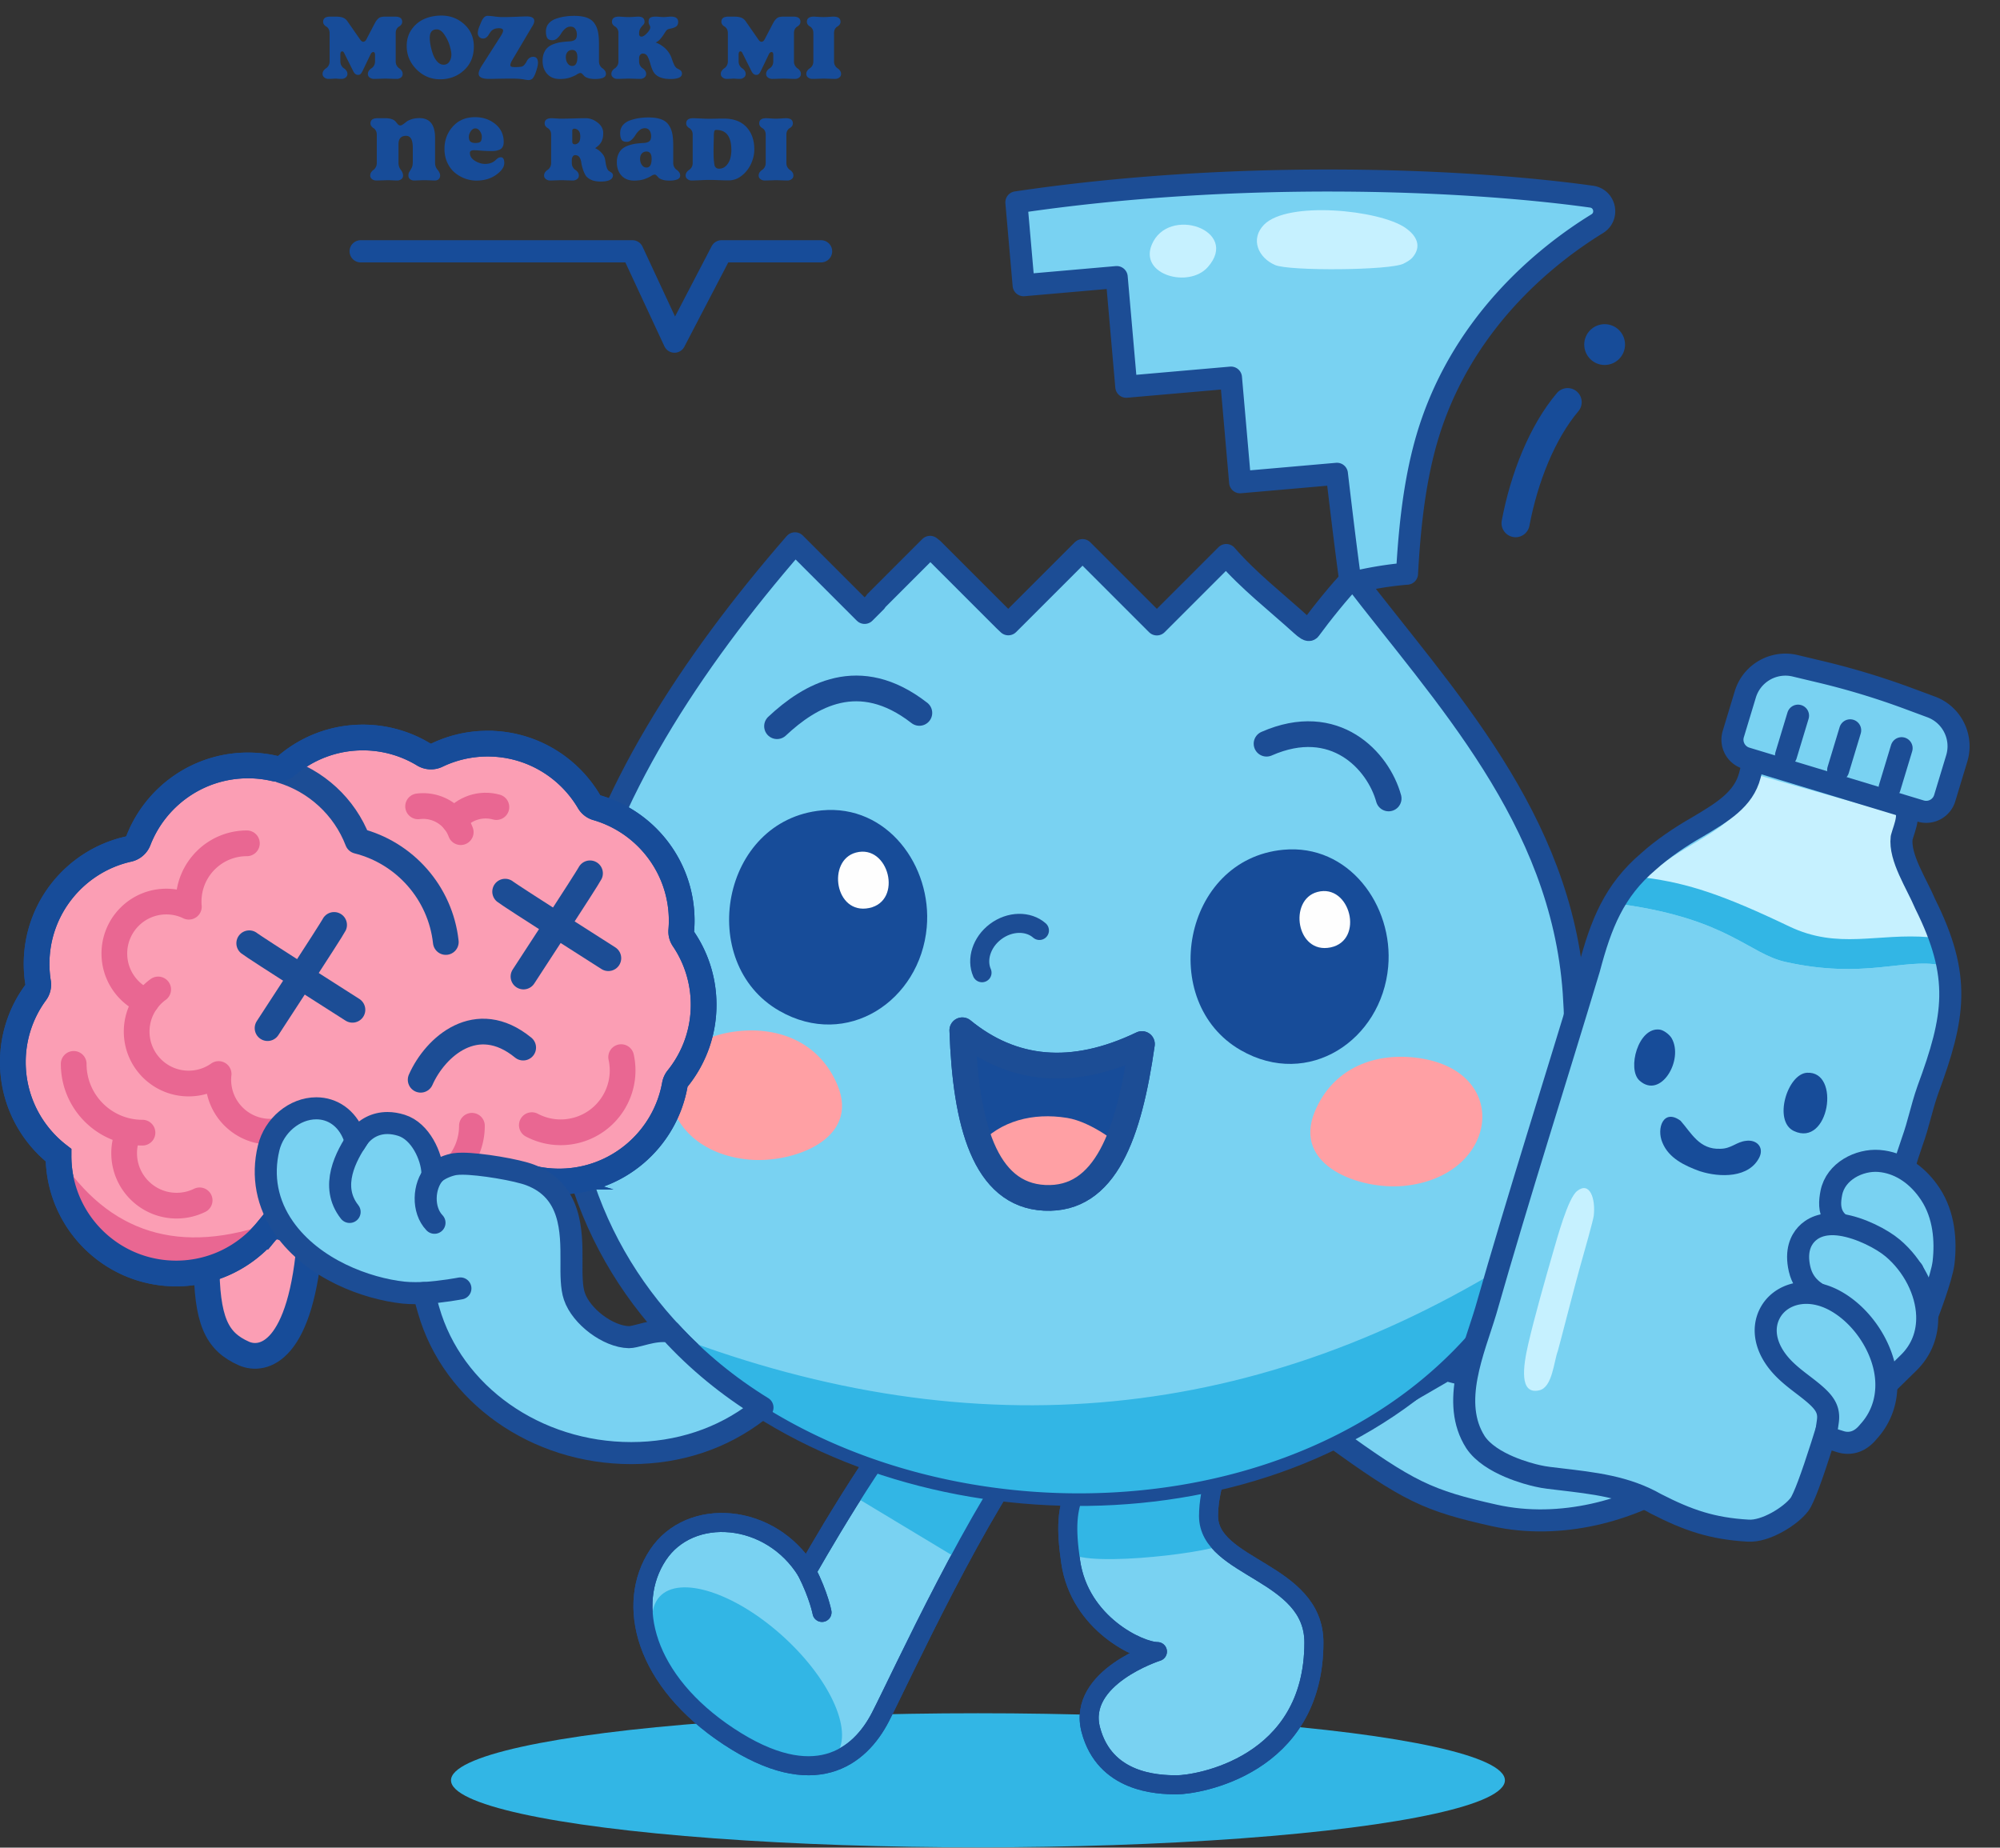
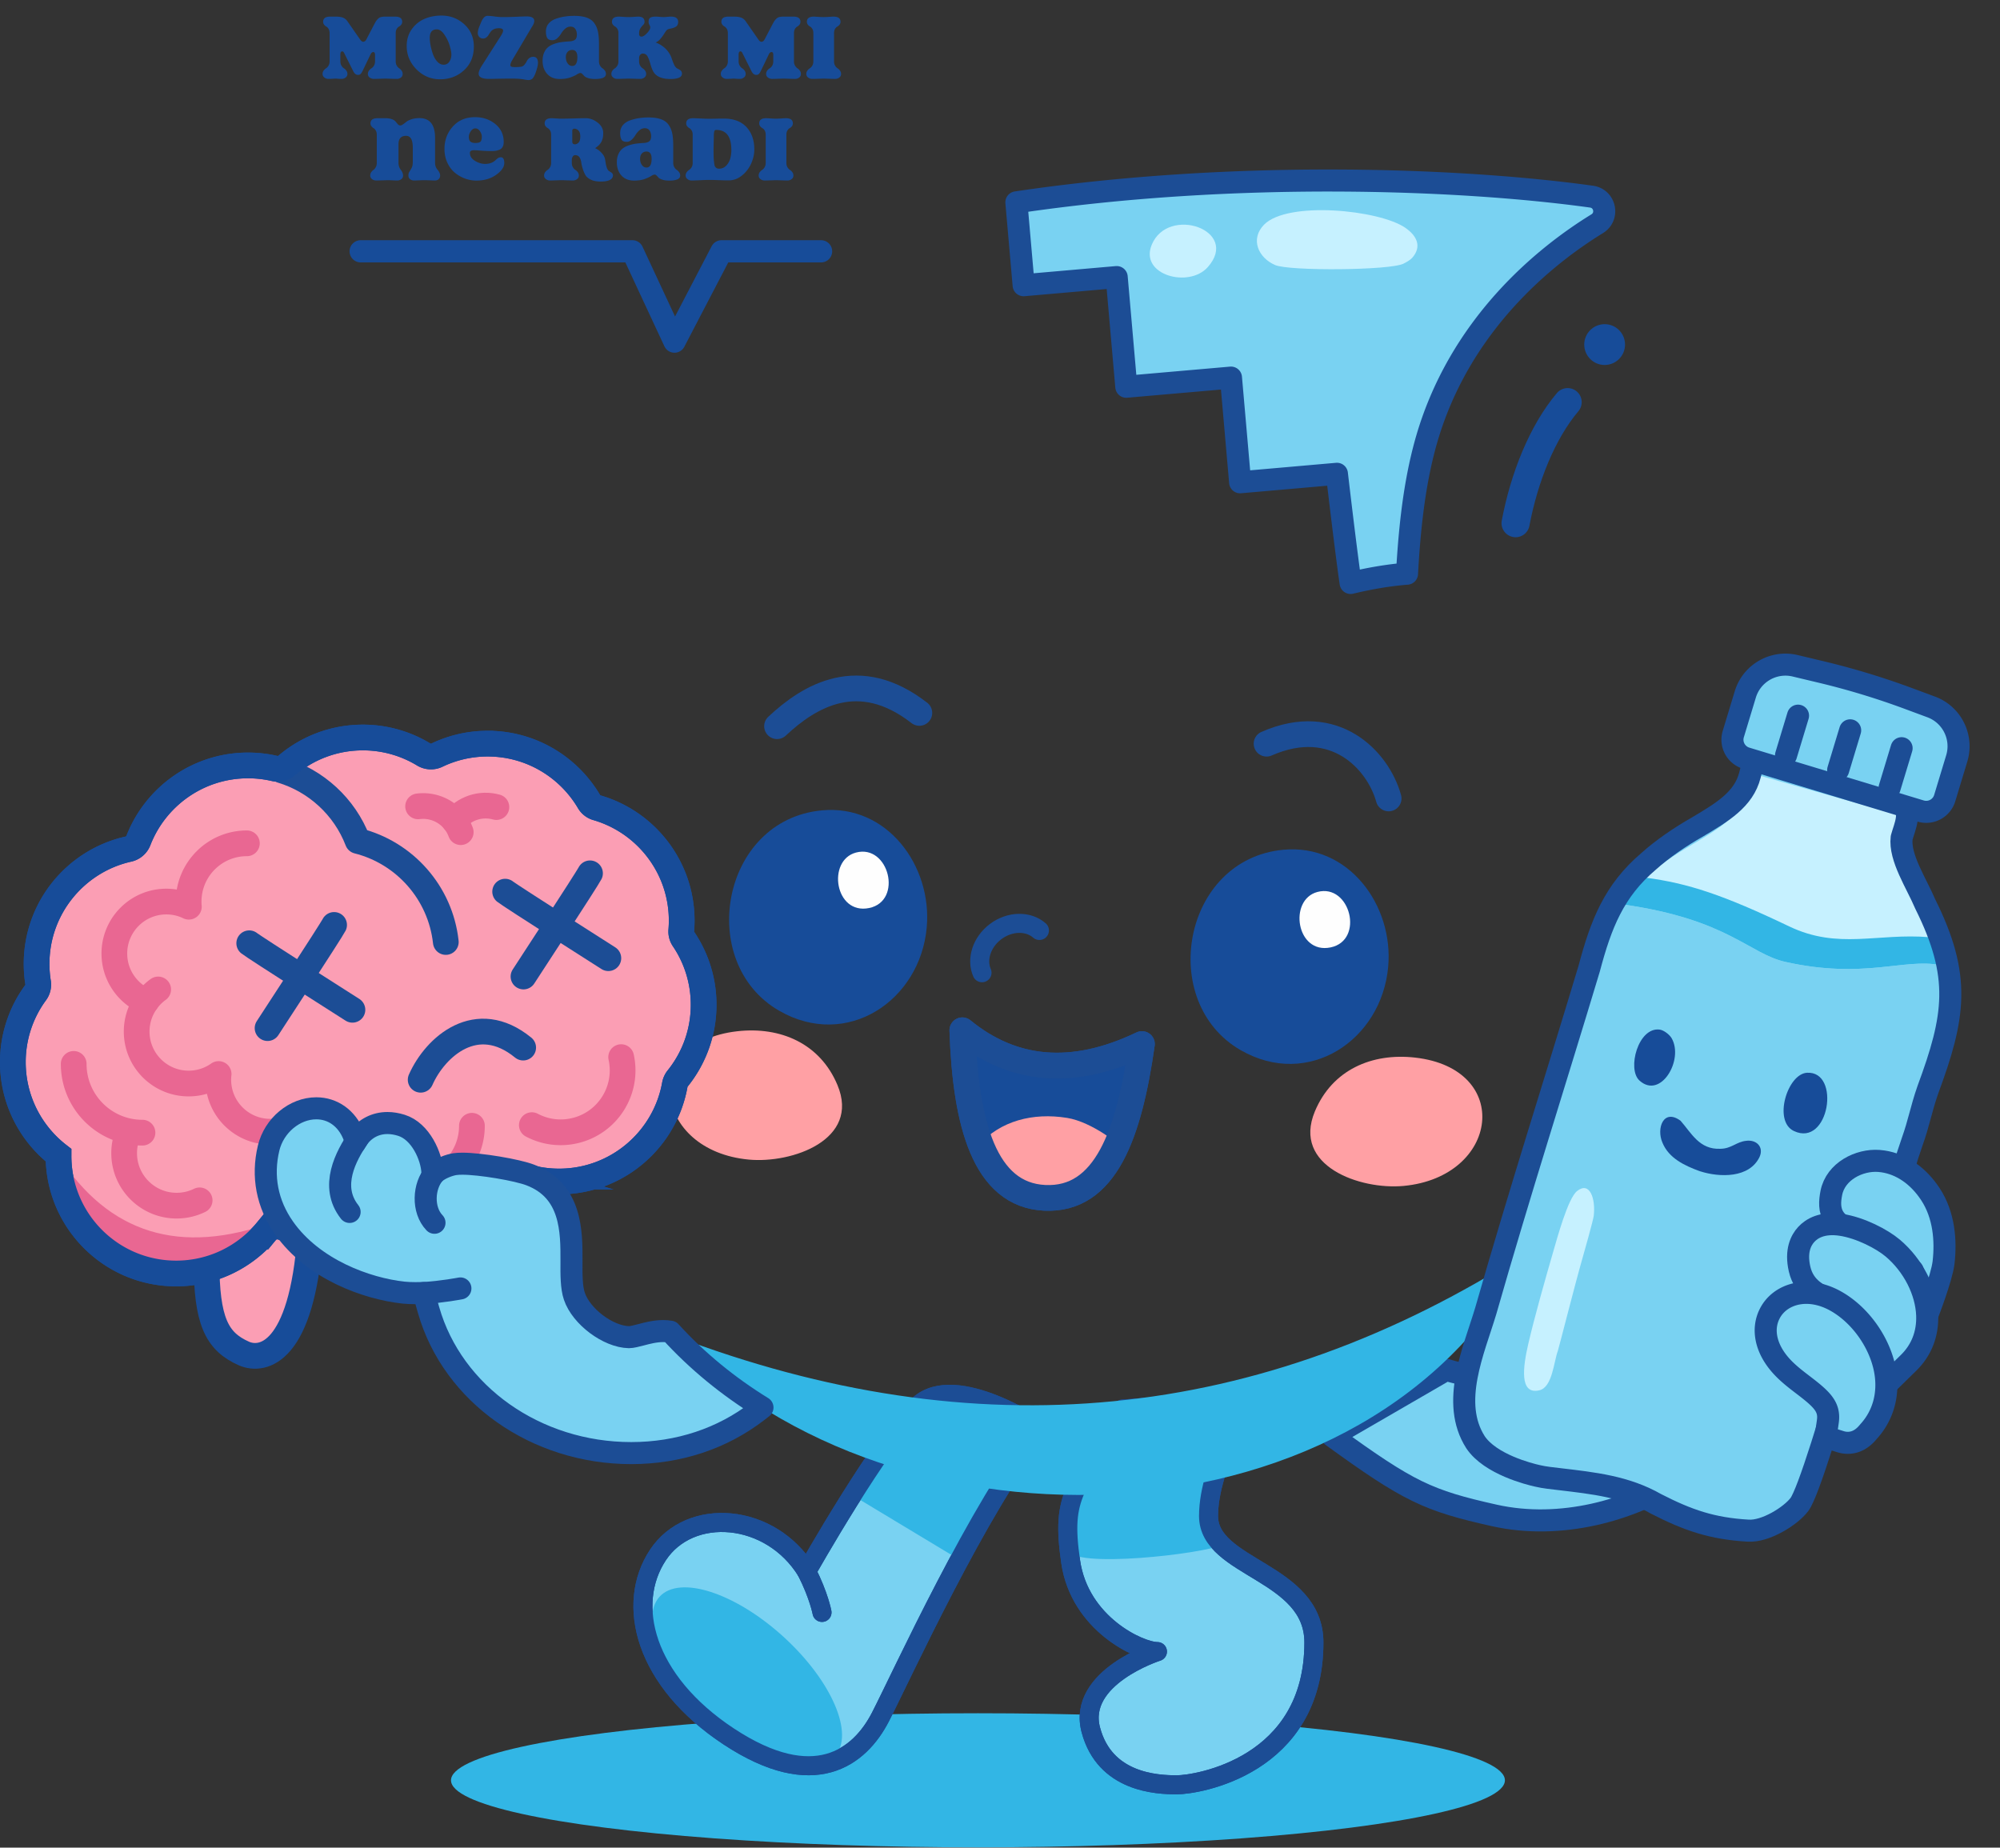
<svg xmlns="http://www.w3.org/2000/svg" version="1.1" viewBox="0 0 630 582">
  <rect x="0" y="0" width="630" height="582" fill="#333333" stroke="none" />
  <style>
		
		#boca { transform-origin: 525px 330px; transform: rotate(-5deg); animation: 1s rot 0s alternate infinite; }

		@keyframes rot { to { transform: rotate(5deg); } }

		#glava { transform-origin: 428px 205px;animation: 2s glava 0s linear infinite; }

		@keyframes glava {
			  0% { transform: rotate(0deg); }
			  15% { transform: rotate(-40deg); }
			  30% { transform: rotate(0deg); }
		}

	</style>
  <g id="lik">
    <g fill="#174c99">
      <path d="M118.136 19.305v-2.04c0-.58-.19-.87-.57-.87-.32 0-.6.24-.839.72l-2.52 5.25c-.221.44-.431.755-.63.945-.2.19-.471.285-.81.285-.621 0-1.13-.41-1.53-1.23l-2.85-5.7c-.16-.32-.35-.48-.57-.48-.4 0-.6.32-.6.96v2.16c0 .54.115 1 .345 1.38.23.38.484.655.765.825.279.17.535.41.764.72.23.31.346.666.346 1.065 0 .46-.186.835-.556 1.125s-.795.434-1.274.434c-.42 0-.806-.014-1.155-.044-.35-.03-.616-.045-.795-.045-.16 0-.461.015-.9.045-.44.03-.87.045-1.29.045-.48 0-.91-.145-1.29-.435s-.57-.665-.57-1.125c0-.4.114-.755.345-1.066.23-.31.484-.55.764-.72s.536-.444.766-.824c.23-.38.345-.84.345-1.38v-8.82c0-.56-.106-1.015-.316-1.365s-.445-.595-.705-.735c-.26-.14-.494-.34-.704-.6a1.43 1.43 0 0 1-.315-.93c0-1.08.739-1.62 2.22-1.62h1.74c.9 0 1.64.1 2.22.3s1.08.6 1.5 1.2l3.9 5.61c.36.54.7.81 1.02.81.44 0 .79-.27 1.05-.81l2.4-4.59c.26-.5.464-.865.615-1.095s.36-.48.63-.75.59-.45.96-.54.825-.135 1.365-.135h3.06c1.48 0 2.22.54 2.22 1.62 0 .36-.105.67-.315.93s-.446.46-.705.6c-.26.14-.496.386-.706.735s-.314.805-.314 1.365v8.82c0 .54.114 1 .345 1.38.23.38.48.655.75.825.27.17.52.41.75.72.23.31.344.666.344 1.065 0 .48-.184.86-.554 1.14-.37.28-.795.42-1.276.42-.38 0-.98-.015-1.8-.045-.82-.03-1.42-.045-1.8-.045-.36 0-.96.015-1.799.045-.84.03-1.45.045-1.83.045-.48 0-.915-.14-1.306-.42a1.33 1.33 0 0 1-.585-1.14c0-.4.115-.755.346-1.066.23-.31.49-.55.78-.72s.55-.444.78-.824c.229-.38.344-.84.344-1.38ZM149.261 14.685c0 3.06-1.03 5.54-3.09 7.44s-4.58 2.85-7.56 2.85c-2.86 0-5.324-1.036-7.395-3.105-2.069-2.07-3.104-4.535-3.104-7.395 0-2 .52-3.74 1.56-5.22 1.04-1.48 2.37-2.575 3.99-3.285s3.409-1.065 5.37-1.065c2.8 0 5.205.915 7.215 2.745s3.014 4.175 3.014 7.035Zm-9.54 5.7c.8 0 1.41-.32 1.83-.96.42-.64.63-1.39.63-2.25 0-.68-.18-1.62-.54-2.82-.36-1.2-.914-2.35-1.664-3.45s-1.546-1.65-2.386-1.65c-1.48 0-2.22.9-2.22 2.7 0 .66.086 1.44.256 2.34s.42 1.82.75 2.76c.33.94.79 1.73 1.38 2.37.59.64 1.245.96 1.964.96ZM167.51 8.535l-6.09 10.29c-.44.74-.66 1.3-.66 1.68 0 .24.106.405.316.495s.585.135 1.125.135c1.1 0 1.83-.06 2.19-.18.32-.1.614-.32.884-.66s.49-.685.66-1.035c.17-.35.43-.664.78-.946.35-.279.765-.42 1.245-.42 1 0 1.5.641 1.5 1.92 0 .641-.21 1.57-.63 2.79-.3.9-.615 1.561-.945 1.981s-.815.63-1.455.63c-.26 0-.8-.075-1.62-.225-.82-.15-2-.225-3.54-.225-1.58 0-3.1.015-4.56.045-1.46.03-2.34.044-2.64.044-2.2 0-3.3-.55-3.3-1.649 0-.64.37-1.53 1.11-2.67l5.97-9.36c.4-.66.61-1.17.63-1.53 0-.5-.45-.75-1.35-.75-.64 0-1.174.11-1.605.33-.43.22-.76.49-.99.81-.23.32-.44.64-.63.96-.19.32-.43.59-.72.81-.29.22-.644.33-1.064.33-.44 0-.82-.16-1.141-.48-.32-.32-.48-.74-.48-1.26 0-.24.035-.515.105-.825.07-.31.136-.55.195-.72.06-.17.18-.47.36-.9.18-.43.29-.695.33-.795.56-1.44 1.25-2.16 2.07-2.16.56 0 1.306.066 2.235.194.93.131 1.765.196 2.505.196 1.3 0 2.78-.034 4.44-.105 1.66-.07 2.7-.105 3.12-.105 1.62 0 2.43.47 2.43 1.41 0 .54-.26 1.19-.78 1.95ZM188.678 13.785v5.52c0 .54.116 1 .345 1.38.23.38.48.655.75.825.27.17.52.41.75.72.23.31.346.666.346 1.065 0 1.06-1.14 1.59-3.421 1.59-.9 0-1.645-.1-2.235-.3s-.985-.415-1.185-.646c-.2-.229-.4-.444-.6-.644-.2-.2-.4-.3-.6-.3-.28 0-.66.155-1.14.465-.48.31-1.165.625-2.055.945-.89.32-1.995.48-3.315.48-1.66 0-2.975-.53-3.944-1.59-.971-1.06-1.456-2.45-1.456-4.17 0-.94.15-1.765.45-2.475.3-.71.695-1.28 1.185-1.71.49-.43 1.115-.785 1.875-1.065.76-.28 1.52-.475 2.28-.585.76-.11 1.64-.195 2.64-.255.8-.04 1.396-.215 1.785-.525.39-.31.585-.845.585-1.605 0-.7-.165-1.295-.495-1.785s-.835-.735-1.514-.735c-.62 0-1.186.225-1.696.675-.51.45-.92.94-1.23 1.47-.31.53-.704 1.02-1.185 1.47-.48.45-1 .675-1.56.675-.82 0-1.37-.235-1.65-.705-.28-.47-.42-1.156-.42-2.055 0-.98.285-1.81.855-2.49.57-.68 1.33-1.185 2.28-1.515s1.895-.565 2.835-.705 1.92-.21 2.94-.21c1.58 0 2.89.185 3.93.555s1.84.95 2.4 1.74c.56.79.945 1.69 1.155 2.7s.315 2.276.315 3.795Zm-8.43 6.99c1.08 0 1.62-.92 1.62-2.76 0-1.52-.54-2.28-1.62-2.28-.6 0-1.085.205-1.454.615-.37.41-.556.965-.556 1.665 0 .76.19 1.41.57 1.95s.86.81 1.44.81ZM201.317 18.285v1.02c0 .54.115 1 .345 1.38.23.38.485.655.765.825.28.17.534.41.765.72.23.31.345.666.345 1.065 0 .48-.19.86-.57 1.14-.38.28-.82.42-1.32.42-.36 0-.945-.015-1.755-.045-.81-.03-1.405-.045-1.785-.045s-.99.015-1.83.045c-.84.03-1.45.044-1.83.044-.48 0-.91-.144-1.29-.434s-.57-.665-.57-1.125c0-.4.115-.755.345-1.066.23-.31.485-.55.765-.72s.535-.444.765-.824c.23-.38.345-.84.345-1.38v-8.82c0-.56-.105-1.015-.315-1.365s-.446-.595-.705-.735c-.26-.14-.494-.34-.704-.6a1.43 1.43 0 0 1-.316-.93c0-1.08.74-1.62 2.22-1.62.14 0 .575.025 1.306.075.729.05 1.334.075 1.814.075.42 0 .97-.025 1.65-.075.68-.05 1.1-.075 1.26-.075 1.34 0 2.01.54 2.01 1.62 0 .38-.14.705-.42.975-.28.27-.565.62-.855 1.05-.29.43-.435 1.016-.435 1.755 0 .6.26.9.78.9.44 0 1.005-.36 1.696-1.08.689-.72 1.034-1.34 1.034-1.86 0-.2-.085-.445-.255-.735s-.255-.615-.255-.975c0-.66.18-1.1.54-1.32.36-.22.92-.33 1.68-.33.28 0 .705.025 1.275.075.57.05 1.005.075 1.305.075.22 0 .58-.025 1.08-.075.5-.05.88-.075 1.14-.075 1.52 0 2.28.55 2.28 1.65 0 .7-.22 1.195-.66 1.485-.44.29-.98.495-1.62.615-.64.12-1.05.26-1.23.42-.2.18-.476.555-.825 1.125-.35.57-.75 1.125-1.2 1.665-.45.54-.965.94-1.545 1.2 1.04.36 1.995.93 2.865 1.71.87.78 1.535 1.71 1.995 2.79.08.2.21.56.39 1.08.18.52.36.975.54 1.365.18.39.4.716.66.974.14.141.38.291.72.45.34.16.61.346.81.556.2.21.3.505.3.885 0 1.12-1.21 1.68-3.63 1.68-2.66 0-4.44-.75-5.34-2.25-.36-.6-.685-1.43-.975-2.49-.29-1.06-.6-1.87-.93-2.43-.33-.56-.815-.84-1.455-.84-.34 0-.62.14-.84.42-.22.28-.33.61-.33.99ZM243.586 19.305v-2.04c0-.58-.19-.87-.569-.87-.32 0-.6.24-.84.72l-2.52 5.25c-.22.44-.43.755-.63.945-.2.19-.47.285-.81.285-.62 0-1.13-.41-1.53-1.23l-2.85-5.7c-.16-.32-.35-.48-.57-.48-.4 0-.6.32-.6.96v2.16c0 .54.115 1 .345 1.38.23.38.485.655.765.825.28.17.535.41.765.72.229.31.345.666.345 1.065 0 .46-.185.835-.555 1.125s-.795.434-1.275.434c-.42 0-.805-.014-1.155-.044s-.615-.045-.795-.045c-.16 0-.461.015-.9.045-.44.03-.87.045-1.29.045-.48 0-.91-.145-1.29-.435s-.57-.665-.57-1.125c0-.4.114-.755.345-1.066.23-.31.484-.55.765-.72s.535-.444.765-.824c.23-.38.345-.84.345-1.38v-8.82c0-.56-.106-1.015-.316-1.365s-.445-.595-.705-.735c-.26-.14-.494-.34-.704-.6a1.43 1.43 0 0 1-.315-.93c0-1.08.74-1.62 2.22-1.62h1.74c.9 0 1.64.1 2.22.3s1.08.6 1.5 1.2l3.9 5.61c.36.54.7.81 1.02.81.44 0 .79-.27 1.05-.81l2.4-4.59c.26-.5.464-.865.615-1.095s.36-.48.63-.75.59-.45.96-.54.825-.135 1.365-.135h3.06c1.48 0 2.22.54 2.22 1.62 0 .36-.105.67-.315.93s-.446.46-.705.6c-.26.14-.495.386-.705.735s-.315.805-.315 1.365v8.82c0 .54.114 1 .345 1.38.23.38.48.655.75.825.27.17.52.41.75.72.23.31.345.666.345 1.065 0 .48-.185.86-.555 1.14-.37.28-.795.42-1.275.42-.38 0-.98-.015-1.8-.045-.82-.03-1.42-.045-1.8-.045-.36 0-.96.015-1.8.045-.84.03-1.45.045-1.83.045-.48 0-.915-.14-1.306-.42a1.33 1.33 0 0 1-.585-1.14c0-.4.116-.755.346-1.066.23-.31.49-.55.78-.72s.55-.444.78-.824c.23-.38.344-.84.344-1.38ZM256.21 19.305v-8.82c0-.56-.105-1.015-.315-1.365s-.445-.595-.705-.735c-.26-.14-.494-.34-.704-.6a1.43 1.43 0 0 1-.316-.93c0-1.08.74-1.62 2.22-1.62.14 0 .575.025 1.306.075.73.05 1.335.075 1.814.075.42 0 .99-.025 1.71-.075.72-.05 1.16-.075 1.32-.075 1.48 0 2.22.54 2.22 1.62 0 .36-.104.67-.314.93s-.445.46-.705.6c-.261.14-.495.386-.705.735s-.316.805-.316 1.365v8.82c0 .54.115 1 .345 1.38.23.38.485.655.766.825.279.17.534.41.764.72.23.31.345.666.345 1.065 0 .48-.19.86-.57 1.14-.38.28-.82.42-1.32.42-.36 0-.945-.015-1.755-.045-.81-.03-1.405-.045-1.785-.045s-.99.015-1.83.045c-.84.03-1.45.044-1.83.044-.48 0-.91-.144-1.29-.434s-.57-.665-.57-1.125c0-.4.115-.755.345-1.066.23-.31.485-.55.765-.72s.535-.444.766-.824c.23-.38.344-.84.344-1.38ZM130.028 51.005v-4.47c0-2.5-.7-3.75-2.1-3.75-1.6 0-2.4.88-2.4 2.64v5.88c0 .84.24 1.57.72 2.19.48.62.72 1.22.72 1.8 0 .48-.18.86-.54 1.14-.36.28-.79.42-1.29.42-.38 0-.85-.015-1.41-.045-.56-.03-1.02-.045-1.38-.045-.38 0-1.025.015-1.934.045-.91.03-1.556.044-1.936.044-.48 0-.91-.144-1.29-.434s-.57-.665-.57-1.125c0-.4.11-.755.33-1.066.22-.31.455-.55.705-.72s.485-.444.705-.824c.22-.38.33-.84.33-1.38v-8.82c0-.56-.104-1.015-.314-1.365s-.436-.595-.675-.735c-.24-.14-.466-.34-.676-.6s-.314-.57-.314-.93c0-1.08.75-1.62 2.25-1.62h2.399c.74 0 1.365.08 1.875.24.51.16.886.35 1.125.57.24.22.44.44.6.66.16.22.33.41.51.57s.39.24.63.24.53-.12.87-.36c.34-.24.69-.505 1.05-.795.36-.29.905-.555 1.635-.796.73-.239 1.556-.359 2.475-.359 3.28 0 4.92 2.08 4.92 6.24v7.86c0 .84.265 1.57.795 2.19.53.62.795 1.22.795 1.8 0 .48-.155.86-.465 1.14-.31.28-.674.42-1.094.42-.32 0-.826-.015-1.516-.045-.69-.03-1.335-.045-1.935-.045-.48 0-1.045.015-1.695.045-.65.03-1.144.044-1.484.044-.52 0-.95-.14-1.29-.42-.341-.279-.511-.659-.511-1.14 0-.5.115-.919.346-1.259.23-.34.46-.735.69-1.185.229-.45.344-1.065.344-1.845ZM158.85 51.365c0 1.24-.851 2.47-2.55 3.69-1.7 1.22-3.771 1.83-6.21 1.83-1.24 0-2.457-.22-3.646-.66a10.703 10.703 0 0 1-3.225-1.875c-.96-.81-1.735-1.86-2.325-3.15s-.885-2.715-.885-4.275c0-2.76.88-5.12 2.64-7.08 1.76-1.96 4.09-2.94 6.99-2.94 2.48 0 4.605.72 6.375 2.16 1.77 1.44 2.655 3.33 2.655 5.67 0 .64-.126 1.17-.375 1.59-.25.42-.6.71-1.05.87-.45.16-.84.265-1.17.315-.33.05-.725.075-1.185.075-1.12 0-2.25-.045-3.39-.135-1.14-.09-1.86-.136-2.16-.136-.88 0-1.32.282-1.32.841 0 1.02.53 1.855 1.59 2.505 1.06.65 2.13.975 3.21.975 1.4 0 2.53-.43 3.39-1.29.54-.54 1.06-.81 1.56-.81.72 0 1.08.61 1.08 1.83Zm-7.08-8.34c0-.54-.196-1.105-.586-1.695s-.875-.885-1.455-.885c-.56 0-1.04.3-1.44.9-.4.6-.6 1.18-.6 1.74 0 .72.165 1.226.495 1.515.33.29.845.435 1.545.435.82 0 1.365-.14 1.635-.42.27-.28.405-.81.405-1.59ZM180.119 50.345v.96c0 .54.115 1 .344 1.38.23.38.486.655.766.825.28.17.534.41.765.72.23.31.344.666.344 1.065 0 .48-.189.86-.569 1.14-.38.28-.82.42-1.32.42-.36 0-.946-.015-1.755-.045-.81-.03-1.405-.045-1.785-.045s-.99.015-1.83.045c-.84.03-1.45.045-1.83.045-.48 0-.91-.145-1.29-.435s-.57-.665-.57-1.125c0-.4.114-.755.345-1.066.23-.31.484-.55.765-.72s.535-.444.765-.824c.23-.38.345-.84.345-1.38v-8.82c0-.56-.106-1.015-.316-1.365s-.445-.595-.705-.735c-.26-.14-.494-.34-.704-.6a1.43 1.43 0 0 1-.315-.93c0-1.08.74-1.62 2.22-1.62.16 0 .6.025 1.32.075.72.05 1.29.075 1.71.075.86 0 2.14-.025 3.84-.075 1.7-.05 2.99-.075 3.87-.075 1.28 0 2.514.455 3.705 1.365 1.19.91 1.785 2.015 1.785 3.315 0 1.1-.195 2.02-.585 2.76-.39.74-1.046 1.4-1.965 1.98.32.16.655.355 1.005.585.35.23.744.595 1.185 1.095.44.5.73 1.02.87 1.56.06.2.13.58.21 1.14s.184 1.065.315 1.515c.13.45.295.805.494 1.065.101.12.38.32.841.6.46.28.69.61.69.99 0 1.32-1.3 1.98-3.9 1.98-1.26 0-2.3-.206-3.12-.615-.82-.41-1.395-.924-1.725-1.545s-.6-1.285-.81-1.995-.36-1.375-.45-1.995-.285-1.135-.585-1.545-.72-.615-1.26-.615c-.38 0-.66.16-.84.48-.18.32-.27.65-.27.99Zm.15-9.24v3.51c0 .56.28.84.84.84.42 0 .805-.184 1.155-.555.35-.37.525-.995.525-1.875s-.19-1.515-.57-1.905c-.38-.39-.82-.585-1.32-.585-.14 0-.28.05-.42.15-.14.1-.21.24-.21.42ZM212.068 45.785v5.52c0 .54.115 1 .345 1.38.23.38.48.655.75.825.27.17.52.41.75.72.23.31.345.666.345 1.065 0 1.06-1.14 1.59-3.42 1.59-.9 0-1.645-.1-2.235-.3s-.985-.415-1.185-.646c-.2-.229-.4-.444-.6-.644-.2-.2-.4-.3-.6-.3-.28 0-.66.155-1.14.465-.48.31-1.165.625-2.055.945-.89.32-1.995.48-3.315.48-1.66 0-2.975-.53-3.945-1.59-.97-1.06-1.455-2.45-1.455-4.17 0-.94.15-1.765.45-2.475.3-.71.695-1.28 1.185-1.71.49-.43 1.114-.785 1.875-1.065.76-.28 1.52-.475 2.28-.585.76-.11 1.64-.195 2.64-.255.8-.04 1.395-.215 1.785-.525.39-.31.585-.845.585-1.605 0-.7-.165-1.295-.495-1.785s-.835-.735-1.515-.735c-.62 0-1.185.225-1.695.675-.51.45-.92.94-1.23 1.47-.31.53-.705 1.02-1.185 1.47-.48.45-1 .675-1.56.675-.82 0-1.37-.235-1.65-.705-.28-.47-.42-1.156-.42-2.055 0-.98.285-1.81.854-2.49.57-.68 1.33-1.185 2.28-1.515s1.895-.565 2.836-.705 1.92-.21 2.94-.21c1.58 0 2.89.185 3.93.555s1.84.95 2.4 1.74c.56.79.945 1.69 1.154 2.7s.316 2.276.316 3.795Zm-8.43 6.99c1.08 0 1.62-.92 1.62-2.76 0-1.52-.54-2.28-1.62-2.28-.6 0-1.086.205-1.455.615-.37.41-.556.965-.556 1.665 0 .76.19 1.41.57 1.95s.86.81 1.441.81ZM218.197 51.305v-8.82c0-.56-.106-1.015-.316-1.365s-.445-.595-.705-.735c-.26-.14-.494-.34-.704-.6a1.43 1.43 0 0 1-.315-.93c0-1.08.739-1.62 2.22-1.62.28 0 1.035.03 2.265.09 1.23.06 2.145.09 2.744.09.6 0 1.356-.01 2.266-.03.91-.02 1.684-.03 2.325-.03 3.12 0 5.505.89 7.154 2.67 1.65 1.78 2.476 4.13 2.476 7.05 0 1.48-.33 2.96-.99 4.44a10.069 10.069 0 0 1-2.895 3.765c-1.27 1.03-2.676 1.545-4.216 1.545-.68 0-1.694-.025-3.045-.075a90.685 90.685 0 0 0-3.075-.075c-.62 0-1.55.03-2.789.09-1.241.06-2.16.09-2.76.09-.48 0-.91-.145-1.29-.435s-.57-.665-.57-1.125c0-.4.114-.755.345-1.066.23-.31.484-.55.764-.72s.536-.444.766-.824c.23-.38.345-.84.345-1.38Zm8.31 1.83c.9 0 1.655-.324 2.265-.975a5.266 5.266 0 0 0 1.26-2.235c.23-.84.345-1.73.345-2.67 0-4.22-1.59-6.33-4.77-6.33-.3 0-.495.125-.585.375s-.145.705-.165 1.365c0 .36-.01.905-.03 1.635-.02.73-.035 1.346-.045 1.845-.01.5-.015.86-.015 1.08 0 1.82.049 3.06.15 3.72.06.52.115.9.165 1.14s.19.476.42.705c.229.23.565.345 1.004.345ZM241.198 51.305v-8.82c0-.56-.106-1.015-.316-1.365s-.445-.595-.705-.735c-.26-.14-.494-.34-.704-.6a1.43 1.43 0 0 1-.315-.93c0-1.08.739-1.62 2.22-1.62.14 0 .575.025 1.305.075.73.05 1.335.075 1.815.075.42 0 .99-.025 1.71-.075.72-.05 1.16-.075 1.32-.075 1.48 0 2.22.54 2.22 1.62 0 .36-.105.67-.315.93s-.445.46-.705.6c-.26.14-.495.386-.705.735s-.315.805-.315 1.365v8.82c0 .54.115 1 .344 1.38.23.38.486.655.766.825.28.17.534.41.765.72.229.31.344.666.344 1.065 0 .48-.19.86-.57 1.14-.38.28-.82.42-1.32.42-.36 0-.945-.015-1.754-.045-.81-.03-1.406-.045-1.785-.045s-.99.015-1.83.045c-.84.03-1.45.044-1.83.044-.48 0-.91-.144-1.29-.434s-.57-.665-.57-1.125c0-.4.114-.755.345-1.066.23-.31.484-.55.764-.72s.536-.444.766-.824c.23-.38.345-.84.345-1.38Z" />
    </g>
    <path fill="none" stroke="#174c99" stroke-linecap="round" stroke-linejoin="round" stroke-width="7" d="M258.637 79.16h-31.353l-14.823 28.45-13.246-28.45h-85.604" />
    <ellipse cx="308.056" cy="560.794" fill="#32b6e5" rx="165.99" ry="21.12" />
    <path fill="#79d2f2" stroke="#1c4d95" stroke-linecap="round" stroke-linejoin="round" stroke-width="5.998" d="M353.61 443.872c-14.642 25.377-19.47 26.547-16.35 48.07 2.836 19.56 21.717 28.305 27.33 28.305 0 0-25.378 8.052-20.985 24.645 4.392 16.592 20.74 17.324 27.085 17.324s43.19-5.796 43.19-44.838c0-22.475-33.186-23.24-33.186-39.833s13.665-36.846 13.665-36.846l-40.75 3.173Z" />
    <path fill="#32b6e5" d="M338.3 470.514s-3.284 11.477-1.944 17.643c1.339 6.167 43.026 1.25 48.52-1.496l-4.182-9.116 1.715-11.303-44.11 4.272Z" />
    <path fill="none" stroke="#1c4d95" stroke-linecap="round" stroke-linejoin="round" stroke-width="5.998" d="M353.61 443.872c-14.642 25.377-19.47 26.547-16.35 48.07 2.836 19.56 21.717 28.305 27.33 28.305 0 0-25.378 8.052-20.985 24.645 4.392 16.592 20.74 17.324 27.085 17.324s43.19-5.796 43.19-44.838c0-22.475-33.186-23.24-33.186-39.833s13.665-36.846 13.665-36.846l-40.75 3.173Z" />
    <g fill="#79d2f2" stroke="#1c4d95" stroke-linecap="round" stroke-linejoin="round" stroke-width="5.998">
      <path d="M327.97 450.226c-19.44 23.842-44.017 77.763-50.62 90.6-6.602 12.839-20.907 23.843-47.684 6.236-26.777-17.606-32.63-41.772-22.433-57.214 10.139-15.355 35.517-13.365 46.872 5.158 0 0 23.613-41.846 35.35-52.483 11.738-10.637 38.515 7.703 38.515 7.703Z" />
      <path d="M254.105 495.006c3.87 7.653 4.825 12.904 4.825 12.904" />
    </g>
    <ellipse cx="235.358" cy="528.114" fill="#32b6e5" rx="16.964" ry="37.338" transform="rotate(-47.687 235.358 528.114)" />
    <path fill="#32b6e5" d="m268.358 470.908 33.97 20.469 11.753-20.887-30.967-20.838-14.756 21.256z" />
    <g fill="none" stroke="#1c4d95" stroke-linecap="round" stroke-linejoin="round" stroke-width="5.998">
      <path d="M327.97 450.226c-19.44 23.842-44.017 77.763-50.62 90.6-6.602 12.839-20.907 23.843-47.684 6.236-26.777-17.606-32.63-41.772-22.433-57.214 10.139-15.355 35.517-13.365 46.872 5.158 0 0 23.613-41.846 35.35-52.483 11.738-10.637 38.515 7.703 38.515 7.703Z" />
      <path d="M254.105 495.006c3.87 7.653 4.825 12.904 4.825 12.904" />
    </g>
    <path fill="#79d2f2" stroke="#1c4d95" stroke-linecap="round" stroke-linejoin="round" stroke-width="6.944" d="M419.61 452.344c24.159 17.525 30.134 20.33 51.138 25.022 21.004 4.693 43.164-1.807 57.268-11.005 14.105-9.198-11.54-21.35-11.54-21.35s-54.607-11.282-60.886-13.514l-35.98 20.847Z" />
-     <path fill="#79d2f2" stroke="#1c4d95" stroke-linecap="round" stroke-linejoin="round" stroke-width="6.944" d="M495.726 312.595c-3.907-54.937-41.003-93.447-69.526-130.733-4.001 3.994-10.27 11.882-13.593 16.438-.344.472-1.27-.155-2.777-1.521-7.957-7.216-16.493-13.82-23.562-21.949l-21.859 21.859-2.882-2.883-20.526-20.525-20.525 20.525-2.856 2.845-1.423-1.359L293.903 173l-.928-.738-17.176 17.177.09.09-3.536 3.535-21.923-21.923c-33.203 38.167-60.404 80.389-69.297 121.283-48.045 220.95 330.73 247.09 314.593 20.172Z" />
    <path fill="#32b6e5" style="transform: translateY(-4px);" d="M480.827 394.584c-48.545 94.508-199.247 98.896-268.477 26.179 95.062 36.242 184.552 27.491 268.477-26.18Z" />
-     <path fill="none" stroke="#1c4d95" stroke-miterlimit="10" d="M495.726 312.595c-3.907-54.937-41.003-93.447-69.526-130.733-4.001 3.994-7.635 8.368-10.958 12.925a3.088 3.088 0 0 1-1.297 1.04c-.639 1.403-2.609 2.318-4.115.952-7.957-7.216-16.493-13.82-23.562-21.949l-19.72 19.72c-1.121 1.121-2.145 2.133-2.145 2.133l-23.402-23.402-20.525 20.525-2.856 2.845s.203.267-1.423-1.358l-22.294-22.294-.928-.738-17.176 17.177.09.09-3.536 3.535-21.923-21.923c-33.203 38.167-60.404 80.389-69.297 121.283-48.045 220.95 330.73 247.09 314.593 20.172Z" />
    <path fill="none" stroke="#1c4d95" stroke-linecap="round" stroke-linejoin="round" stroke-width="8.101" d="M437.423 251.51c-3.259-11.872-16.918-26.716-38.459-17.244M244.765 228.752c10.293-9.648 25.844-18.954 44.832-4.186" />
    <path fill="#ffa0a4" d="M445.744 333.141c-13.611-1.537-26.083 3.845-31.56 16.955-7.208 17.25 14.302 24.742 27.918 23.473 30.173-2.813 34.567-36.935 3.642-40.428ZM232.245 324.846c13.612-1.537 26.084 3.845 31.56 16.954 7.208 17.25-14.301 24.743-27.917 23.474-30.173-2.813-34.568-36.935-3.643-40.428Z" />
    <path fill="#174c99" d="M404.222 267.675c20.613-1.953 34.795 17.517 33.057 36.857-2.078 23.133-25.116 38.531-46.443 26.285-26.312-15.108-18.38-60.131 13.386-63.142Z" />
    <path fill="#fefefe" d="M414.982 280.966c10.341-2.764 14.91 15.256 4.14 17.47-10.805 2.222-13.346-15.01-4.14-17.47Z" />
    <path fill="#174c99" d="M258.866 255.267c20.613-1.954 34.794 17.516 33.057 36.856-2.078 23.134-25.116 38.531-46.443 26.286-26.313-15.109-18.38-60.132 13.386-63.142Z" />
    <path fill="#fefefe" d="M269.626 268.557c10.34-2.763 14.91 15.256 4.14 17.471-10.805 2.222-13.346-15.011-4.14-17.471Z" />
    <path fill="#174c99" stroke="#1c4d95" stroke-linecap="round" stroke-linejoin="round" stroke-width="8.101" d="M303.129 324.536c.997 29.343 6.981 51.879 25.95 52.782 19.202.915 26.587-20.157 30.63-48.445-22.043 10.59-40.875 8.503-56.58-4.337Z" />
    <path fill="#ffa0a4" d="M336.12 352.136c-10.744-1.734-20.977.928-27.785 8.53-1.762 1.967 5.402 8.58 5.402 8.58l19.307 8.784 19.9-17.124s-8.761-7.468-16.825-8.77Z" />
    <path fill="none" stroke="#1c4d95" stroke-linecap="round" stroke-linejoin="round" stroke-width="8.101" d="M303.129 324.536c.997 29.343 6.981 51.879 25.95 52.782 19.202.915 26.587-20.157 30.63-48.445-22.043 10.59-40.875 8.503-56.58-4.337Z" />
    <path fill="#fb9eb4" stroke="#174c99" stroke-miterlimit="10" stroke-width="8.101" d="M65.054 397.23c0 18.825 3.158 25.31 11.765 29.12 5.98 2.647 18.237 0 20.885-37.062l-10.884-3.236-21.766 11.178Z" />
    <path fill="#fb9eb4" stroke="#174c99" stroke-miterlimit="10" stroke-width="8.101" d="M221.644 316.512a36.86 36.86 0 0 0-6.326-20.7 4.238 4.238 0 0 1-.714-2.74c.085-1.009.132-2.028.132-3.059 0-16.875-11.287-31.107-26.722-35.577a4.196 4.196 0 0 1-2.447-1.89c-6.437-10.948-18.332-18.3-31.95-18.3a36.858 36.858 0 0 0-15.964 3.616 4.406 4.406 0 0 1-4.196-.204 36.843 36.843 0 0 0-19.158-5.343c-9.15 0-17.518 3.323-23.98 8.821a4.38 4.38 0 0 1-3.832.93 36.993 36.993 0 0 0-8.347-.952c-15.74 0-29.184 9.818-34.55 23.662a4.363 4.363 0 0 1-3.12 2.683c-16.562 3.696-28.942 18.477-28.942 36.153 0 2 .161 3.962.468 5.876a4.263 4.263 0 0 1-.772 3.194 36.866 36.866 0 0 0-7.174 21.904c0 11.924 5.64 22.525 14.392 29.301 0 .073-.005.144-.005.216 0 20.46 16.585 37.045 37.045 37.045 11.533 0 21.834-5.272 28.628-13.536a4.35 4.35 0 0 1 5.051-1.243 36.901 36.901 0 0 0 14.44 2.925c4.028 0 7.903-.647 11.533-1.836a4.649 4.649 0 0 1 2.905 0 36.975 36.975 0 0 0 11.532 1.836c13.036 0 24.493-6.736 31.094-16.915 1.033-1.592 3.027-2.296 4.845-1.753a36.925 36.925 0 0 0 10.597 1.548c18.206 0 33.34-13.135 36.454-30.445a4.548 4.548 0 0 1 .932-2.047 36.872 36.872 0 0 0 8.151-23.17Z" />
    <path fill="none" stroke="#1c4d95" stroke-linecap="round" stroke-linejoin="round" stroke-width="8.101" d="M88.657 242.638c10.863 3.26 19.868 11.442 24.018 22.246v-.001c14.797 3.723 26.058 16.347 27.756 31.847M132.511 340.121c4.626-10.442 17.676-22.066 32.29-10.127" />
    <g fill="none" stroke="#1c4d95" stroke-linecap="round" stroke-linejoin="round" stroke-width="8.101">
      <path d="M105.241 291.35c-.897 1.803-20.957 32.509-20.957 32.509" />
      <path d="M78.508 297.125c1.562 1.272 32.51 20.958 32.51 20.958" />
    </g>
    <g fill="none" stroke="#1c4d95" stroke-linecap="round" stroke-linejoin="round" stroke-width="8.101">
      <path d="M185.855 275.095c-.898 1.804-20.958 32.51-20.958 32.51" />
      <path d="M159.122 280.87c1.562 1.273 32.509 20.959 32.509 20.959" />
    </g>
    <g fill="none" stroke="#e96792" stroke-linecap="round" stroke-linejoin="round" stroke-width="8.101">
      <path d="M46.075 315.469c-5.904-2.472-10.052-8.305-10.052-15.106 0-9.04 7.328-16.369 16.368-16.369 2.26 0 4.413.458 6.372 1.287l.726.331a18.59 18.59 0 0 1-.07-1.618c0-10.135 8.216-18.351 18.351-18.351" />
      <path d="M97.704 350.6a16.334 16.334 0 0 1-12.576 5.89c-9.04 0-16.368-7.329-16.368-16.369 0-.611.033-1.215.099-1.81l.006.002a16.294 16.294 0 0 1-9.446 2.998c-9.04 0-16.369-7.328-16.369-16.368 0-5.456 2.67-10.289 6.774-13.263" />
    </g>
    <g fill="none" stroke="#e96792" stroke-linecap="round" stroke-linejoin="round" stroke-width="8.101">
      <path d="M44.88 356.789c-11.965 0-21.664-9.7-21.664-21.664M62.885 378.11a16.463 16.463 0 0 1-7.25 1.67c-9.128 0-16.529-7.4-16.529-16.53 0-2.282.463-4.456 1.3-6.434" />
    </g>
    <path fill="none" stroke="#e96792" stroke-linecap="round" stroke-linejoin="round" stroke-width="8.101" d="M148.656 354.618c0 10.766-8.727 19.494-19.493 19.494a19.416 19.416 0 0 1-12.583-4.605M195.666 332.995c2.31 10.515-4.34 20.912-14.856 23.223a19.416 19.416 0 0 1-13.278-1.797" />
    <g fill="none" stroke="#e96792" stroke-linecap="round" stroke-linejoin="round" stroke-width="8.101">
      <path d="M143.092 258.563c3.052-3.866 8.233-5.737 13.275-4.332" />
      <path d="M131.705 254.001a12.557 12.557 0 0 1 4.989.363 12.58 12.58 0 0 1 8.433 7.76" />
    </g>
    <path fill="#e96792" d="M18.437 364.103c0 20.46 16.585 37.045 37.045 37.045 12.742 0 23.98-6.435 30.646-16.231-29.32 10.695-51.884 3.757-67.691-20.814Z" />
    <path fill="none" stroke="#174c99" stroke-miterlimit="10" stroke-width="8.101" d="M221.644 316.512a36.86 36.86 0 0 0-6.326-20.7 4.238 4.238 0 0 1-.714-2.74c.085-1.009.132-2.028.132-3.059 0-16.875-11.287-31.107-26.722-35.577a4.196 4.196 0 0 1-2.447-1.89c-6.437-10.948-18.332-18.3-31.95-18.3a36.858 36.858 0 0 0-15.964 3.616 4.406 4.406 0 0 1-4.196-.204 36.843 36.843 0 0 0-19.158-5.343c-9.15 0-17.518 3.323-23.98 8.821a4.38 4.38 0 0 1-3.832.93 36.993 36.993 0 0 0-8.347-.952c-15.74 0-29.184 9.818-34.55 23.662a4.363 4.363 0 0 1-3.12 2.683c-16.562 3.696-28.942 18.477-28.942 36.153 0 2 .161 3.962.468 5.876a4.263 4.263 0 0 1-.772 3.194 36.866 36.866 0 0 0-7.174 21.904c0 11.924 5.64 22.525 14.392 29.301 0 .073-.005.144-.005.216 0 20.46 16.585 37.045 37.045 37.045 11.533 0 21.834-5.272 28.628-13.536a4.35 4.35 0 0 1 5.051-1.243 36.901 36.901 0 0 0 14.44 2.925c4.028 0 7.903-.647 11.533-1.836a4.649 4.649 0 0 1 2.905 0 36.975 36.975 0 0 0 11.532 1.836c13.036 0 24.493-6.736 31.094-16.915 1.033-1.592 3.027-2.296 4.845-1.753a36.925 36.925 0 0 0 10.597 1.548c18.206 0 33.34-13.135 36.454-30.445a4.548 4.548 0 0 1 .932-2.047 36.872 36.872 0 0 0 8.151-23.17Z" />
    <g fill="#79d2f2" stroke="#1c4d95" stroke-linecap="round" stroke-linejoin="round" stroke-width="6.944">
      <path d="m240.182 443.367-1.531 1.185c-11.151 8.608-24.917 13.173-39.824 13.173-29.986 0-56.232-18.518-63.815-45.023l-1.546-5.403c-.866.03-1.733.044-2.585.044-1.415 0-2.643-.058-3.784-.173-11.614-1.257-28.441-7.338-37.628-20.382-5.316-7.554-6.991-16.25-4.853-25.147 1.718-7.136 8.175-12.524 15.022-12.524 5.2 0 9.576 3.135 11.714 8.378l.333.838.072.91c.029.26.043.505.057.765v.044c.087-.159.174-.318.275-.463.26-.404.52-.794.766-1.17 2.224-3.004 5.488-4.665 9.2-4.665 1.416 0 2.89.246 4.406.722 6.038 1.878 9.548 9.837 9.75 14.863.015.304.015.607 0 .896.202-.202.42-.42.65-.636 1.762-1.603 4.81-2.657 6.413-2.889.694-.1 1.46-.144 2.384-.144 5.575 0 17.203 1.936 21.45 3.583 13 4.997 12.942 17.81 12.913 27.155-.029 4.218-.044 8.219.91 11.02 2.152 6.4 10.674 12.77 17.203 12.885.925 0 2.37-.39 3.785-.75 2.094-.55 4.463-1.171 6.976-1.171.78 0 1.546.058 2.283.188 8.508 9.331 18.3 17.29 29.004 23.89Z" />
      <path d="M136.867 369.603c-3.51 3.936-3.896 11.514 0 15.57M112.847 358.42c-3.785 5.608-9.125 15.222-2.717 23.34M133.467 407.296c5.668-.307 11.56-1.44 11.56-1.44" />
    </g>
    <path fill="none" stroke="#1c4d95" stroke-linecap="round" stroke-linejoin="round" stroke-width="6" d="M327.418 293.097c-3.5-3.07-9.321-3.018-13.816.37-4.41 3.326-6.083 8.762-4.267 12.943" />
  </g>
  <g id="boca">
    <path fill="#79d2f2" d="M607.275 343.274c8.55-23.11 10.562-35.645-.826-58.513-2.735-6.475-8.198-14.61-7.425-20.885.985-3.638 3.345-8.062-.125-11.631l-1.075-1.084-45.147-12.765-1.452 5.773c-1.934 7.664-8.76 11.72-16.66 16.407-5.185 2.947-10.912 6.829-15.21 10.708-10.971 9.273-15.063 19.897-18.758 33.816-10.497 34.932-21.92 70.508-32.59 107.852-3.76 12.507-11.218 28.853-3.228 41.343 4.656 6.99 17.026 10.049 19.45 10.59 2.472.586 4.556.734 6.976 1.04 10.7 1.272 20.91 2.324 30.489 7.819 10.013 5.133 17.666 7.762 28.951 8.407 5.491.397 13.47-4.644 16.166-8.23 5.607-7.479 29.09-96.24 35.513-114.244 2.178-6.104 2.81-10.28 4.951-16.403Z" />
    <path fill="#c6f1ff" d="M611.133 304.001c-11.312-2.231-23.926 4.541-48.736-1.001-11.447-2.558-18.009-13.333-50.82-18.044l-1.146-.167c2.082-2.76 4.637-5.52 7.87-8.335 1.958-1.739 4.174-3.508 6.693-5.313 2.733-1.965 5.668-3.707 8.517-5.395 7.9-4.688 14.726-8.742 16.66-16.406l1.453-5.773 45.146 12.765 1.075 1.083c2.931 2.978 1.685 6.77.678 9.816-.191.594-.498 1.502-.553 1.815-.568 4.595 2.182 10.108 4.84 15.438.886 1.797 1.805 3.645 2.586 5.448.399.932.814 1.854 1.23 2.776.36.835.74 1.66 1.097 2.509 1.245 2.839 2.447 5.742 3.41 8.784Z" />
    <path fill="#32b6e5" d="M611.133 304.001c-11.312-2.231-23.926 4.541-48.736-1.001-11.447-2.558-18.009-13.333-50.82-18.044l-1.146-.167c2.082-2.76 4.637-5.52 7.87-8.335 13.499 1.787 24.485 5.41 45.279 15.355 15.511 7.417 27.782 2.047 44.143 3.408 1.245 2.838 2.447 5.742 3.41 8.784Z" />
    <g stroke="#1c4d95" stroke-linecap="round" stroke-linejoin="round" stroke-width="6.944">
      <path fill="none" d="M607.275 343.274c8.55-23.11 10.562-35.645-.826-58.513-2.735-6.475-8.198-14.61-7.425-20.885.985-3.638 3.345-8.062-.125-11.631l-1.075-1.084-45.147-12.765-1.452 5.773c-1.934 7.664-8.76 11.72-16.66 16.407-5.185 2.947-10.912 6.829-15.21 10.708-10.971 9.273-15.063 19.897-18.758 33.816-10.497 34.932-21.92 70.508-32.59 107.852-3.76 12.507-11.218 28.853-3.228 41.343 4.656 6.99 17.026 10.049 19.45 10.59 2.472.586 4.556.734 6.976 1.04 10.7 1.272 20.91 2.324 30.489 7.819 10.013 5.133 17.666 7.762 28.951 8.407 5.491.397 13.47-4.644 16.166-8.23 5.607-7.479 29.09-96.24 35.513-114.244 2.178-6.104 2.81-10.28 4.951-16.403Z" />
      <path fill="#79d2f2" d="m604.992 255.472-54.943-16.64a6.092 6.092 0 0 1-4.065-7.597l3.782-12.49c2.027-6.692 8.915-10.647 15.716-9.023l8.118 1.938a238.527 238.527 0 0 1 27.523 8.353l7.199 2.67c6.55 2.427 10.078 9.534 8.054 16.22l-3.788 12.504a6.092 6.092 0 0 1-7.596 4.065Z" />
      <g fill="#79d2f2">
        <path d="M602.504 400.242c-5.292-5.42-10.264-10.126-17.527-12.822-.396-.147-.836-.233-1.345-.331-1.426-.277-4.082-.792-5.819-3.37-1.706-2.53-1.435-5.434-.944-7.94 1.338-6.84 8.83-10.56 15.005-10.084.431.033.86.082 1.285.146 5.827.871 11.128 4.544 14.927 10.34 4.335 6.614 4.921 14.67 4.133 21.52-.558 4.849-5.157 16.646-5.157 16.646l-4.558-14.105Z" />
        <path d="M591.823 427.256c-2.604-6.569-8.142-13.626-13.168-16.78-.678-.425-1.569-.803-2.511-1.204-2.937-1.25-7.853-3.34-9.275-9.518-1.316-5.715.426-9.097 2.12-10.927 1.72-1.86 5.02-3.889 10.973-2.998 6.015.9 12.888 4.463 16.302 7.359 6.388 5.418 10.525 13.526 10.798 21.16.208 5.818-1.807 10.973-5.826 14.908l-6.21 6.08-3.203-8.08Z" />
        <path d="M580.93 454.404a7.78 7.78 0 0 1-1.173-.271l-4.691-1.47.698-4.864c.658-4.594-1.721-6.916-7.723-11.497-2.285-1.743-4.648-3.547-6.699-5.753-5.079-5.463-6.501-11.78-3.804-16.895 2.464-4.673 7.912-7.115 13.88-6.222 2.292.343 4.585 1.148 6.816 2.395 7.878 4.402 14.162 13.385 15.635 22.353 1.158 7.057-.677 13.675-5.165 18.635l-.204.238c-.83.985-3.353 3.981-7.57 3.35Z" />
      </g>
      <path fill="none" d="m562.597 237.921 3.783-12.49M579.024 242.544l3.782-12.491M595.225 248.172l3.783-12.491" />
    </g>
    <path fill="#174c99" d="M535.307 368.88c-4.604-1.687-9.648-4.024-11.645-8.963-1.947-4.468.32-10.84 5.706-6.887 3.427 3.866 5.913 9.147 12.572 8.836 3.453-.034 5.02-2.189 8.077-2.506 3.202-.456 5.653 1.891 4.26 5.037-3.19 6.773-12.588 6.533-18.74 4.557l-.23-.074ZM569.178 337.921c10.756-.668 7.018 23.606-4.105 18.347-6.604-3.121-2.051-17.964 4.105-18.347ZM522.812 324.325c1.287.173 3.1 1.574 3.75 2.702 3.92 6.788-3.44 19.393-10.133 13.34-3.974-3.592-.394-16.952 6.383-16.042Z" />
    <path fill="#c6f1ff" d="M498.435 396.493c-2.34 8.156-7.423 28.223-7.697 28.964-1.299 3.513-1.732 11.536-5.851 12.49-6.349 1.472-5.175-7.35-3.45-14.749 1.99-8.532 5.285-20.152 7.767-28.702 1.364-4.697 4.713-17.04 7.567-19.31 4.005-3.184 5.864 2.366 5.27 7.712-.164 1.476-3.081 11.763-3.606 13.595Z" />
  </g>
  <g id="glava">
    <path fill="#79d2f2" stroke="#1c4d95" stroke-linecap="round" stroke-linejoin="round" stroke-width="6.944" d="M443.209 180.71c-5.97.473-11.899 1.517-17.766 2.924-1.446-9.79-4.315-34.389-4.315-34.389a22004.26 22004.26 0 0 1-30.487 2.668l-2.884-32.967-32.975 2.878-3.022-34.545-29.318 2.565-2.284-26.105c68.41-10.166 139.74-7.555 181.17-1.797 4.312.603 5.495 6.256 1.783 8.532-16.058 9.866-43.831 31.795-54.155 69.487-3.447 12.603-4.95 26.341-5.747 40.749Z" />
    <path fill="#c6f1ff" d="M444.846 81.212c3.153-3.589 1.426-6.958-2.14-9.437-8.202-5.698-37.098-8.549-44.513-1.017-4.48 4.55-1.829 10.474 3.515 12.747 4.485 1.908 36.131 1.687 40.39-.452.887-.446 2.107-1.11 2.748-1.84ZM380.467 84.128c10.268-11.63-12.537-19.502-17.68-7.007-3.907 9.495 11.714 13.763 17.68 7.007Z" />
    <path fill="none" stroke="#174c99" stroke-linecap="round" stroke-miterlimit="10" stroke-width="8.864" d="M477.41 164.797c2.703-14.345 8.413-28.68 16.395-38.12" />
    <circle cx="505.461" cy="108.54" r="6.427" fill="#174c99" />
  </g>
</svg>